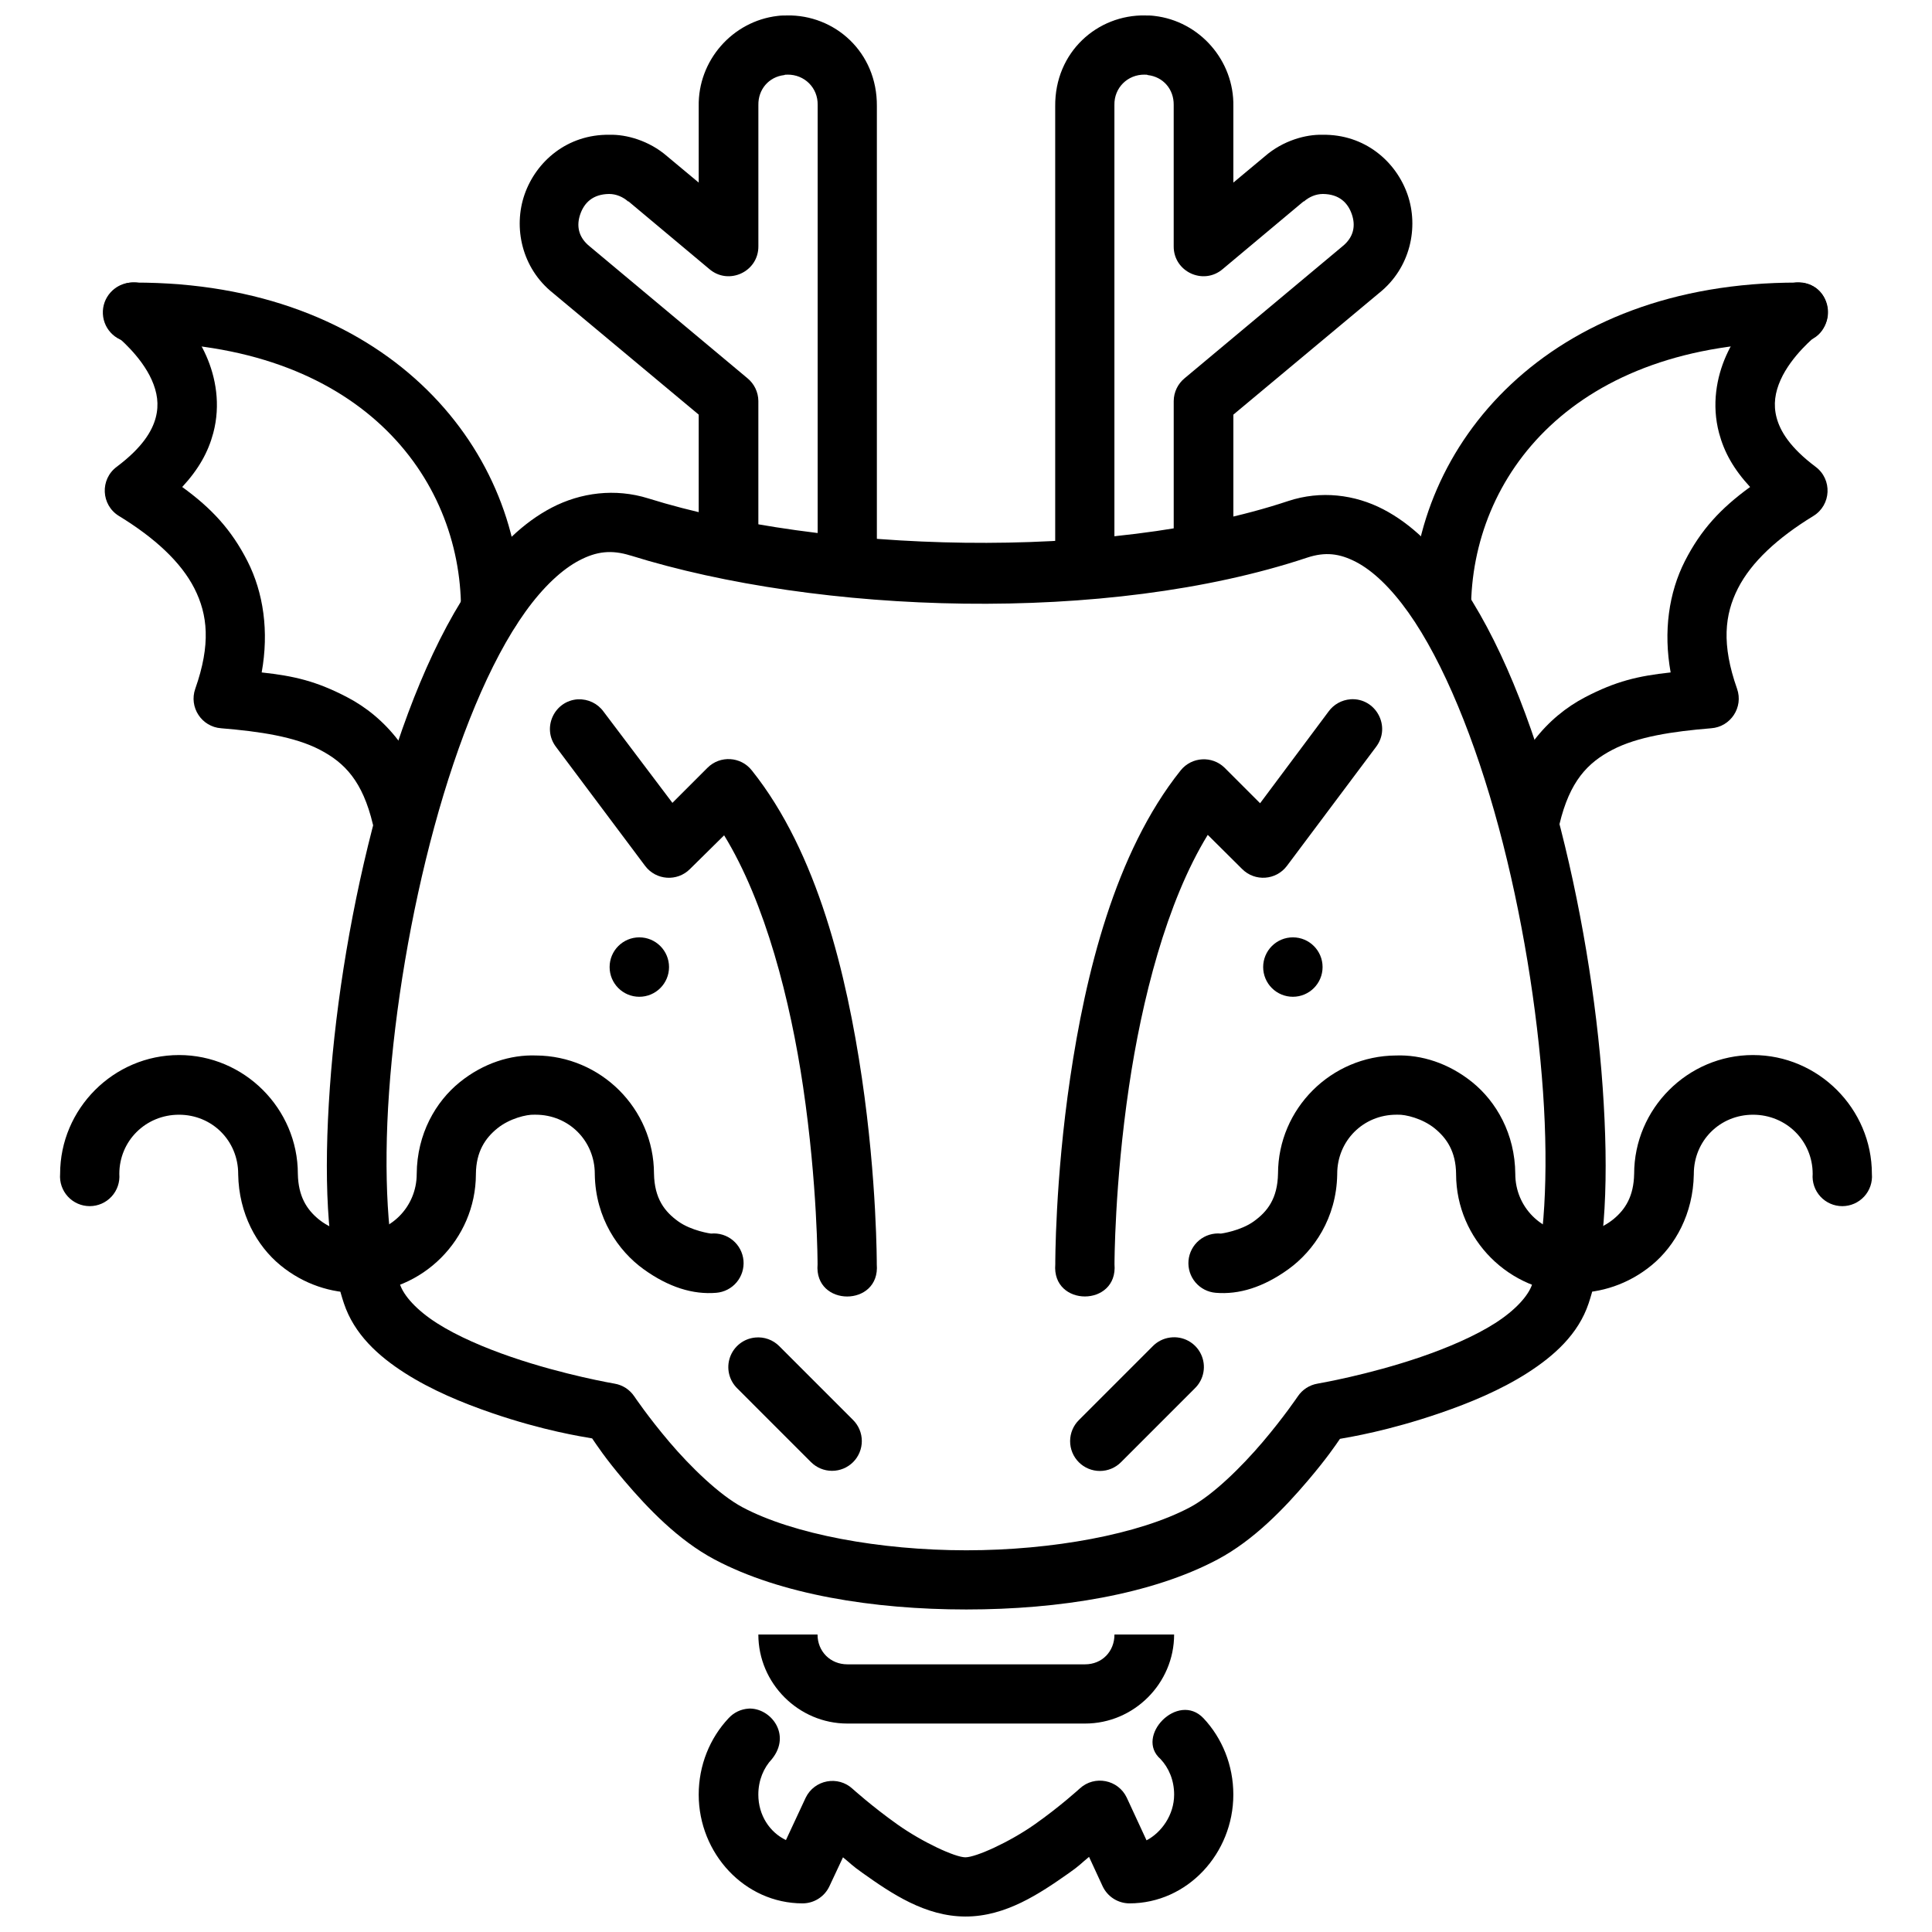
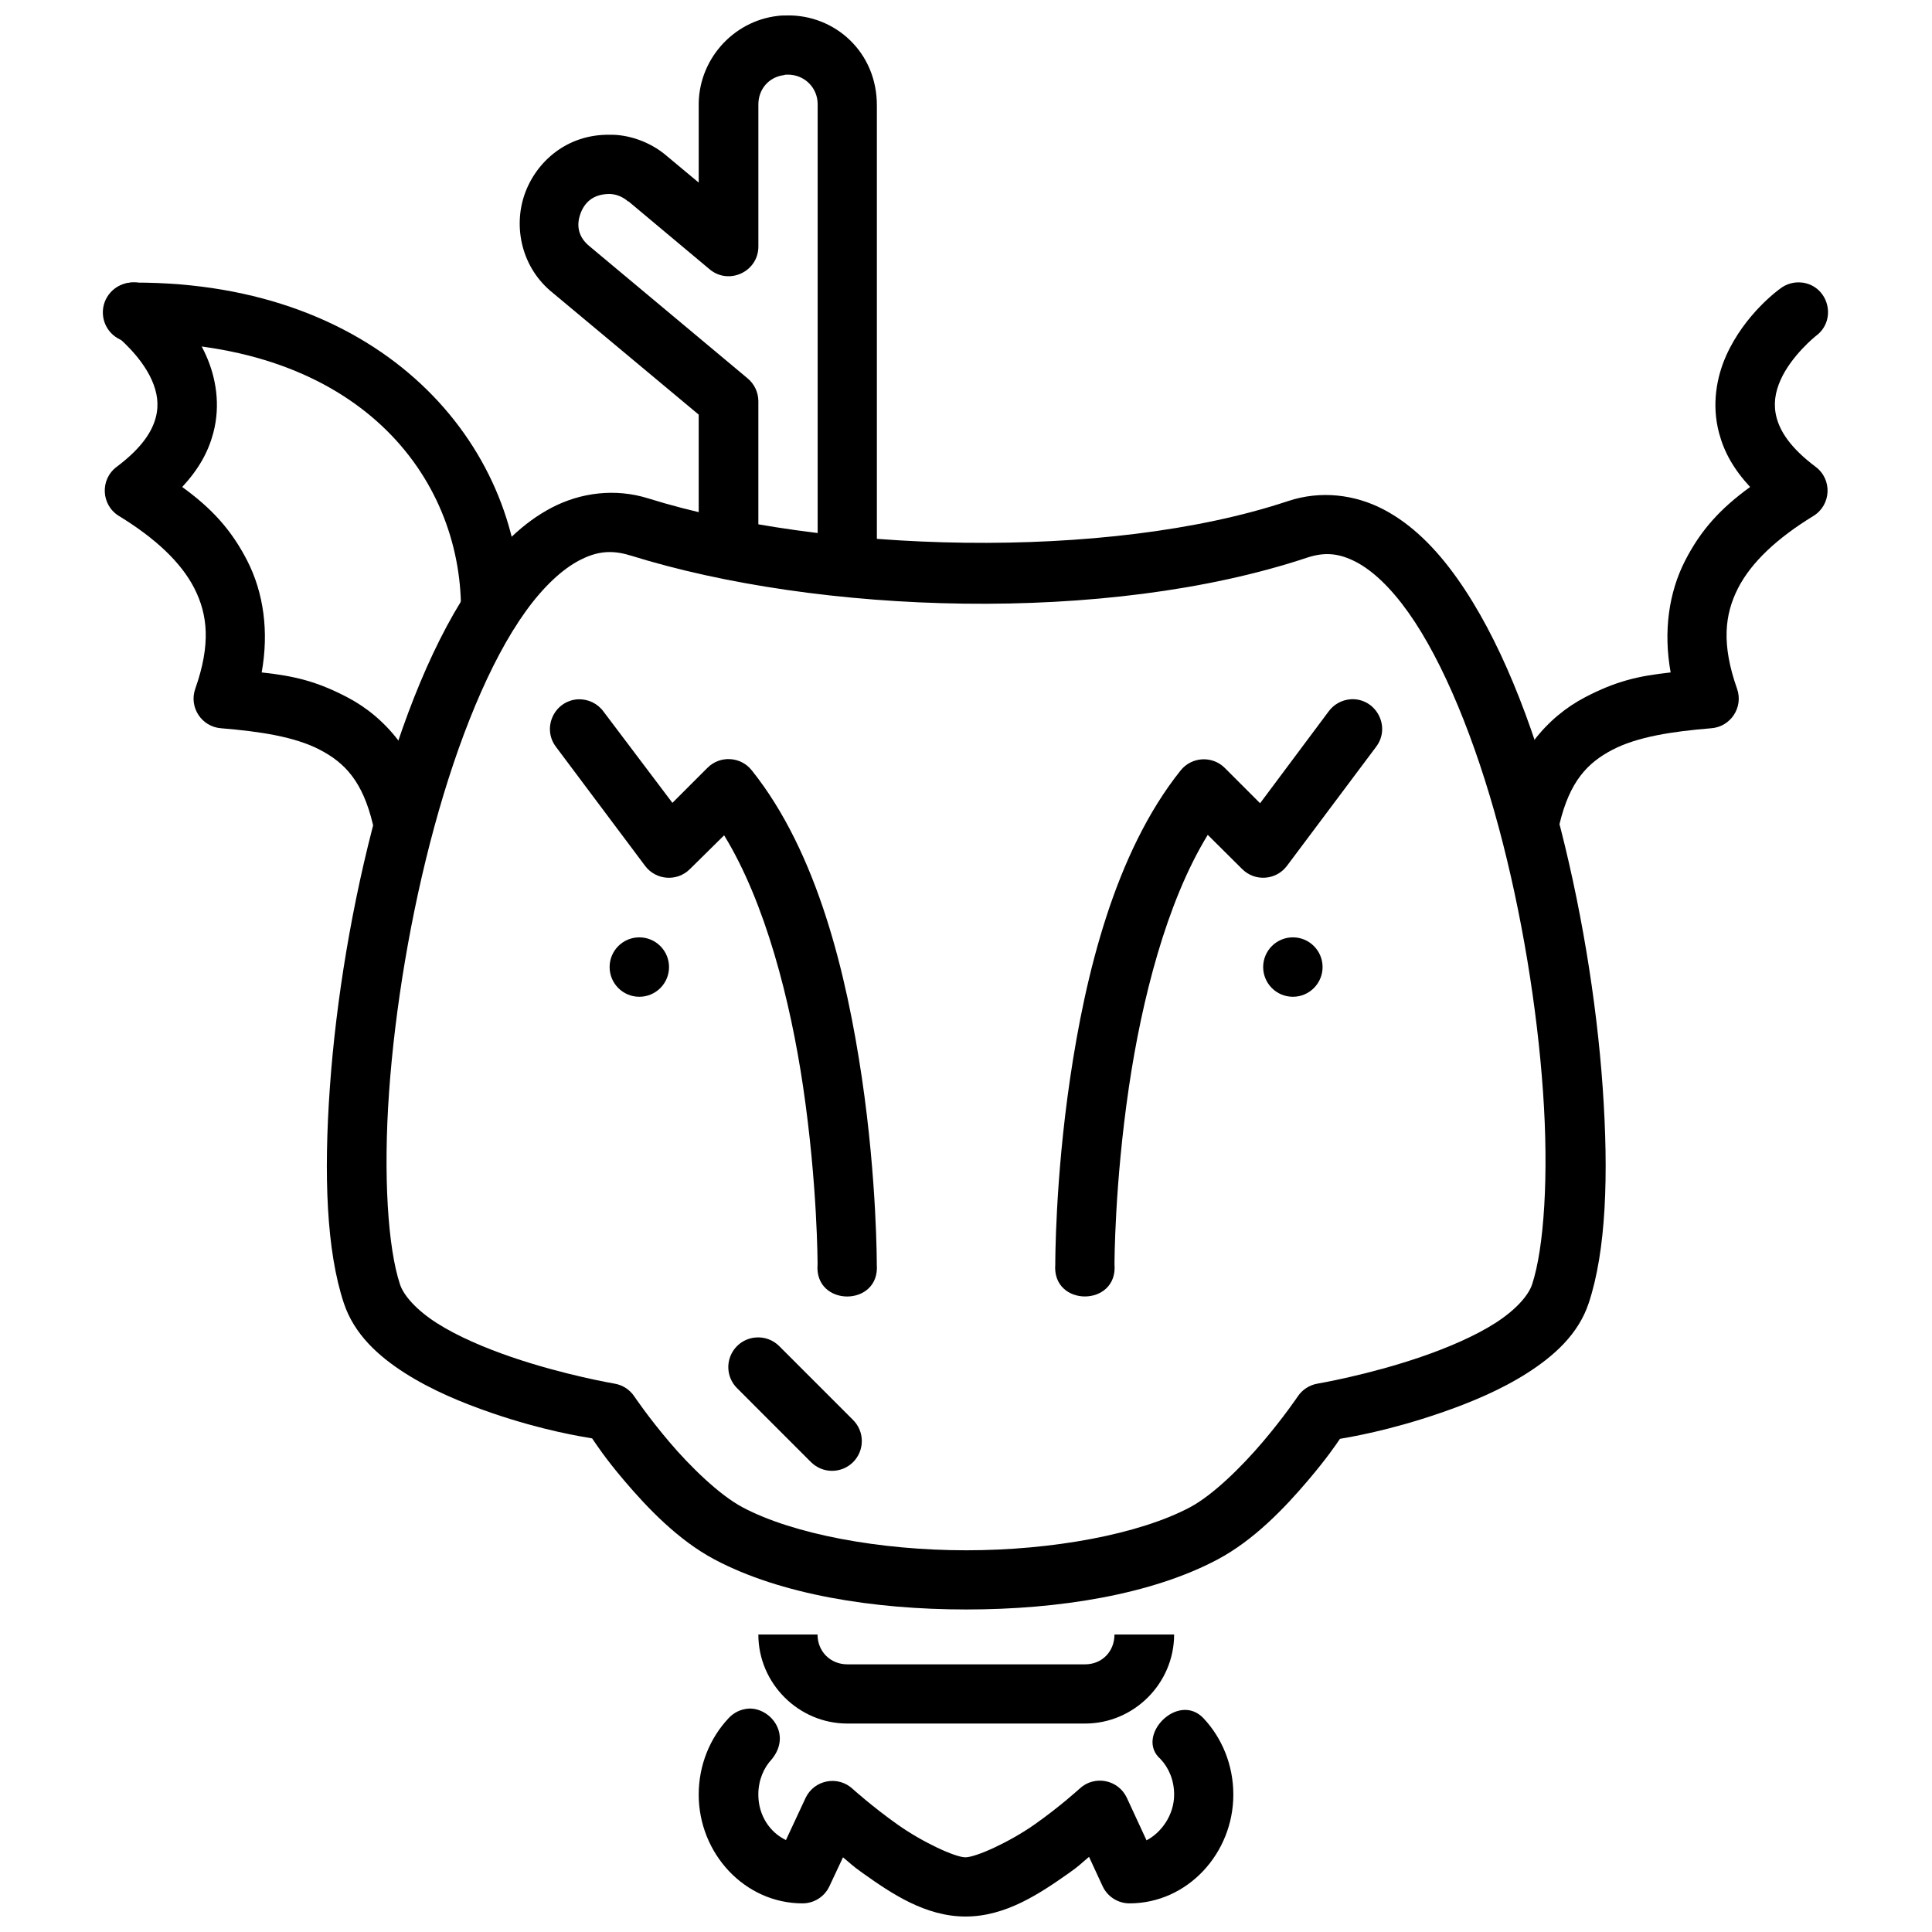
<svg xmlns="http://www.w3.org/2000/svg" width="800px" height="800px" version="1.1" viewBox="144 144 512 512">
  <defs>
    <clipPath id="c">
      <path d="m329 596h142v55.902h-142z" />
    </clipPath>
    <clipPath id="b">
      <path d="m281 148.09h96v149.91h-96z" />
    </clipPath>
    <clipPath id="a">
-       <path d="m423 148.09h96v149.91h-96z" />
-     </clipPath>
+       </clipPath>
  </defs>
  <path d="m501.88 329.32c-2.32 0.18-4.449 1.363-5.809 3.254l-18.133 24.293-9.414-9.414c-3.32-3.238-8.711-2.914-11.625 0.695-17.504 21.883-25.262 54.301-29.289 81.488-4.027 27.188-3.949 49.402-3.949 49.402-0.965 11.383 16.652 11.383 15.691 0 0 0-0.008-21.117 3.84-47.078 3.367-22.75 9.875-48.793 20.875-66.711l9.113 9.055c3.379 3.387 8.973 3 11.855-0.816l23.594-31.504c4.141-5.363 0.023-13.109-6.742-12.672z" />
  <path d="m297.2 329.32c-6.332 0.355-9.688 7.644-5.812 12.672l23.594 31.504c2.887 3.812 8.477 4.199 11.855 0.816l9.062-8.945c10.988 17.914 17.559 43.867 20.926 66.605 3.844 25.961 3.84 47.078 3.84 47.078-0.957 11.379 16.648 11.379 15.691 0 0 0 0.059-22.219-3.949-49.402-4.027-27.188-11.668-59.605-29.172-81.488-2.914-3.695-8.406-4.023-11.738-0.695l-9.301 9.301-18.25-24.18c-1.555-2.152-4.09-3.375-6.742-3.254z" />
-   <path d="m608.57 423.6c17.301 0 31.5 14.203 31.5 31.504 0.188 2.195-0.555 4.371-2.047 5.992-1.492 1.621-3.594 2.547-5.797 2.547-2.207 0-4.309-0.926-5.801-2.547-1.488-1.621-2.231-3.797-2.047-5.992 0-8.789-7.019-15.691-15.809-15.691-8.789 0-15.691 6.902-15.691 15.691 0.004 0.039 0.004 0.078 0 0.117-0.18 10.43-4.914 18.918-11.16 24.062-6.246 5.148-13.652 7.402-20.457 7.324-17.223-0.051-31.328-14.16-31.383-31.387v-0.117c-0.059-5.922-2.481-9.488-5.695-12.09-3.242-2.617-7.758-3.695-9.766-3.606h0.008c-0.121 0.004-0.238 0.004-0.359 0-8.789 0-15.691 6.902-15.691 15.691v0.121c-0.18 11.59-6.227 20.281-12.902 25.109-6.676 4.824-13.145 6.793-19.293 6.277-2.094-0.172-4.031-1.168-5.383-2.773-1.355-1.605-2.012-3.684-1.828-5.777 0.188-2.09 1.199-4.019 2.816-5.363 1.613-1.34 3.699-1.98 5.789-1.781 0.055 0.004 5.207-0.715 8.719-3.254 3.512-2.535 6.285-5.965 6.394-12.672 0.051-17.195 14.086-31.164 31.266-31.27 6.719-0.238 13.961 2.023 20.223 7.09 6.34 5.125 11.316 13.664 11.391 24.297 0 8.789 7.019 15.809 15.809 15.809l-0.004 0.004c0.039-0.004 0.082-0.004 0.121 0 2.731 0.031 6.992-1.266 10.113-3.84 3.094-2.555 5.344-6.008 5.461-11.973 0-17.301 14.199-31.504 31.5-31.504z" />
-   <path d="m191.43 423.6c-17.301 0-31.5 14.203-31.5 31.504-0.184 2.195 0.559 4.367 2.047 5.988 1.492 1.625 3.594 2.547 5.797 2.547 2.203 0 4.309-0.922 5.797-2.547 1.492-1.621 2.234-3.793 2.051-5.988 0-8.789 7.019-15.691 15.809-15.691 8.789 0 15.691 6.902 15.691 15.691v0.117c0.18 10.43 4.914 18.918 11.156 24.062 6.246 5.148 13.652 7.402 20.457 7.324 17.223-0.051 31.328-14.16 31.383-31.387v-0.117c0.059-5.922 2.481-9.488 5.695-12.09 3.242-2.617 7.758-3.695 9.762-3.606 0.121 0.004 0.238 0.004 0.359 0 8.789 0 15.691 6.902 15.691 15.691v0.121c0.18 11.59 6.227 20.281 12.902 25.109 6.676 4.824 13.145 6.793 19.293 6.277 2.094-0.172 4.031-1.168 5.383-2.773 1.355-1.605 2.012-3.684 1.828-5.777-0.188-2.09-1.199-4.019-2.816-5.363-1.613-1.34-3.699-1.98-5.789-1.781-0.055 0.004-5.207-0.715-8.719-3.254-3.512-2.535-6.285-5.965-6.394-12.672-0.051-17.195-14.086-31.164-31.266-31.27-6.719-0.238-13.961 2.023-20.223 7.09-6.34 5.125-11.316 13.664-11.391 24.297 0 8.789-7.019 15.809-15.809 15.809l0.004 0.004c-0.039-0.004-0.082-0.004-0.121 0-2.731 0.031-6.992-1.266-10.113-3.84-3.094-2.555-5.344-6.008-5.461-11.973 0-17.301-14.199-31.504-31.5-31.504z" />
  <g clip-path="url(#c)">
    <path d="m342.41 596.8c-2.047 0.117-3.965 1.043-5.344 2.559-4.934 5.25-7.902 12.445-7.902 20.227 0 15.57 12.148 28.828 27.547 28.828 3.039-0.016 5.801-1.777 7.09-4.535l3.602-7.672c2.18 1.777 2.262 2.082 5.231 4.184 7.613 5.402 16.551 11.484 27.199 11.508 10.699 0.023 19.738-6.102 27.43-11.508 3.051-2.148 3.125-2.492 5.344-4.301l3.602 7.789c1.293 2.754 4.047 4.516 7.09 4.535 15.398 0 27.547-13.258 27.547-28.828 0-7.785-2.969-14.977-7.902-20.227-6.785-7.164-18.289 4.809-11.391 10.809 2.195 2.332 3.606 5.629 3.606 9.418 0 5.426-3.398 10.082-7.316 12.121l-5.238-11.309c-2.266-4.789-8.527-6.023-12.438-2.441 0 0-5.223 4.789-11.973 9.531-6.746 4.742-15.605 8.723-18.363 8.719-2.707-0.008-11.344-3.988-18.016-8.719-6.672-4.731-11.855-9.418-11.855-9.418-3.875-3.602-10.125-2.43-12.438 2.328l-5.238 11.238c-4.301-2.066-7.316-6.57-7.316-12.055 0-3.785 1.41-7.086 3.606-9.418 5.25-6.512-0.355-13.613-6.156-13.371z" />
  </g>
  <g clip-path="url(#b)">
    <path d="m352.53 148.1c-0.703 0.004-1.527-0.008-2.441 0.117-12.008 1.391-21.145 11.859-20.922 23.945v20.227l-8.367-6.977c-4.797-4.176-10.859-5.812-15.23-5.695-11.27-0.18-19.52 7.117-22.551 15.809-3.027 8.691-0.809 19.512 7.555 26.156l38.59 32.199v36.152h15.809v-39.758c-0.02-2.344-1.082-4.562-2.902-6.047-13.902-11.613-27.867-23.27-41.73-34.875-3.152-2.504-3.606-5.582-2.559-8.602 1.043-2.988 3.301-5.309 7.672-5.348 1.875 0.02 3.602 0.77 5 1.977h0.117l21.387 17.902c5.129 4.426 13.09 0.73 13.02-6.047v-37.434c-0.059-4.117 2.762-7.43 6.859-7.906 0.297-0.18 0.594-0.059 0.832-0.117 4.539-0.055 8.109 3.504 8.02 8.02v126.13h15.691v-125.78c0.117-14.398-11.207-24.285-23.848-24.059z" />
  </g>
  <path d="m321.3 400.28c0 4.352-3.527 7.875-7.875 7.875-4.348 0-7.871-3.527-7.871-7.875s3.523-7.871 7.871-7.871c2.09 0 4.09 0.828 5.566 2.305 1.477 1.477 2.309 3.481 2.309 5.566z" />
  <path d="m478.75 400.28c0 2.09 0.832 4.094 2.309 5.57 1.477 1.477 3.477 2.305 5.566 2.305 4.348 0 7.871-3.527 7.871-7.875s-3.523-7.871-7.871-7.871c-2.09 0-4.09 0.828-5.566 2.305-1.477 1.477-2.309 3.481-2.309 5.566z" />
  <path d="m344.16 498.46c-3.059 0.281-5.676 2.32-6.699 5.215-1.023 2.898-0.27 6.125 1.934 8.27l19.527 19.531v-0.004c1.48 1.48 3.484 2.312 5.578 2.312s4.102-0.832 5.582-2.309c1.477-1.48 2.309-3.488 2.309-5.582s-0.832-4.102-2.312-5.578l-19.527-19.531h0.004c-1.672-1.703-4.019-2.559-6.394-2.328z" />
-   <path d="m454.11 498.46c-1.77 0.227-3.406 1.047-4.648 2.328l-19.527 19.531v-0.004c-1.496 1.477-2.34 3.488-2.344 5.59-0.008 2.102 0.824 4.117 2.309 5.606 1.488 1.484 3.504 2.316 5.606 2.309 2.102-0.004 4.113-0.848 5.59-2.344l19.527-19.531h-0.004c2.461-2.359 3.121-6.035 1.641-9.102-1.48-3.07-4.769-4.84-8.148-4.383z" />
  <path d="m315.8 276.08c-8.785-2.742-17.922-1.543-25.57 2.441-7.648 3.988-14.055 10.426-19.758 18.367-11.406 15.879-20.07 38.109-26.617 62.191-6.547 24.082-10.801 49.957-12.438 73.117-1.637 23.16-0.922 43.266 3.719 57.191 2.738 8.207 9.078 13.957 16.156 18.484 7.078 4.523 15.234 7.906 23.016 10.578 13.801 4.738 23.879 6.258 26.617 6.742 1.191 1.73 3.41 5.184 8.484 11.16 6.211 7.312 14.32 15.809 23.945 20.922 17.445 9.27 42.047 13.254 66.719 13.254 24.672 0 49.156-3.981 66.602-13.254 9.625-5.113 17.734-13.613 23.945-20.922 5.039-5.934 7.269-9.277 8.484-11.043 2.652-0.477 12.754-2.094 26.617-6.859 7.777-2.672 15.938-6.055 23.016-10.578s13.535-10.273 16.273-18.484c4.641-13.926 5.336-34.043 3.719-57.191-1.617-23.148-5.856-49.078-12.32-73.117-6.465-24.039-15.047-46.047-26.27-61.844-5.609-7.898-11.969-14.309-19.527-18.25-7.559-3.938-16.578-5.07-25.223-2.207-48.195 16.066-123.7 13.645-169.58-0.695zm-4.766 15.113c49.922 15.602 126.23 18.289 179.35 0.594 4.812-1.594 8.609-1.137 13.02 1.16 4.41 2.305 9.164 6.797 13.832 13.367 9.336 13.145 17.773 34.02 23.945 56.961s10.199 48.035 11.738 70.098c1.543 22.059 0.297 41.336-2.902 51.031-0.977 2.926-4.34 6.762-9.766 10.23-5.426 3.469-12.602 6.531-19.645 8.949-14.078 4.836-27.43 7.09-27.43 7.09l-0.004 0.004c-2.133 0.355-4.023 1.574-5.231 3.367 0 0-3.703 5.5-9.301 12.09-5.598 6.59-13.172 14.066-19.293 17.32-13.457 7.148-36.418 11.391-59.277 11.391s-45.82-4.242-59.277-11.391c-6.121-3.254-13.812-10.73-19.41-17.32-5.598-6.59-9.297-12.09-9.297-12.09h-0.004c-1.207-1.793-3.098-3.012-5.231-3.367 0 0-13.352-2.254-27.43-7.09-7.039-2.414-14.215-5.481-19.645-8.949-5.426-3.469-8.789-7.305-9.762-10.23-3.231-9.695-4.469-28.965-2.902-51.031 1.559-22.066 5.723-47.238 11.973-70.211 6.246-22.977 14.668-43.844 24.176-57.074 4.754-6.617 9.734-11.223 14.297-13.602 4.559-2.375 8.488-2.84 13.484-1.281z" />
  <path d="m178.41 218.89c-7.012 1.004-9.234 10.039-3.488 14.184 0 0 6.418 5.141 9.297 11.625 1.441 3.242 1.98 6.481 1.047 9.996-0.941 3.516-3.481 7.871-10.344 13.02-4.457 3.332-4.148 10.109 0.594 13.02 9.504 5.812 16.438 12.207 19.992 19.18 3.551 6.977 4.391 14.855 0.238 26.621-1.719 4.891 1.684 10.086 6.859 10.461 10.27 0.844 19.512 2.238 26.152 5.695 6.641 3.457 11.34 8.371 14.062 19.762 2.332 10.336 17.848 6.695 15.344-3.602-3.562-14.902-12.047-24.824-22.199-30.105-8.094-4.215-13.953-5.606-22.617-6.543 1.965-10.875 0.477-21.145-3.766-29.492-4.25-8.34-9.52-14.016-17.293-19.652 4.379-4.742 6.875-9.23 8.227-14.289 2.016-7.559 0.637-14.844-1.855-20.461-4.992-11.23-14.297-17.785-14.297-17.785-1.672-1.32-3.812-1.91-5.926-1.629z" />
  <path d="m178.76 218.89c-4.363 0.227-7.719 3.949-7.496 8.312 0.227 4.367 3.945 7.723 8.312 7.496 59.566-0.117 86.594 35.641 86.594 70.793h-0.004c0 4.367 3.539 7.906 7.906 7.906 4.363 0 7.902-3.539 7.902-7.906 0-43.582-36.23-86.727-102.4-86.602h0.004c-0.273-0.016-0.543-0.016-0.816 0z" />
-   <path d="m620.44 218.89c-66.168-0.117-102.29 43.02-102.29 86.602 4.688 9.035 16.652 11.383 15.691 0 0-35.152 27.027-70.906 86.594-70.793 10.539 0 10.539-15.809 0-15.809z" />
  <path d="m344.97 577.16c0 12.949 10.648 23.598 23.594 23.598h62.996c12.949 0 23.594-10.648 23.594-23.598h-15.809c0 4.5-3.289 7.906-7.789 7.906h-62.996c-4.5 0-7.906-3.402-7.906-7.906z" />
  <g clip-path="url(#a)">
    <path d="m447.49 148.1c0.703 0.004 1.527-0.008 2.441 0.117 12.008 1.391 21.145 11.859 20.922 23.945v20.227l8.367-6.977c4.797-4.176 10.859-5.812 15.23-5.695 11.27-0.18 19.52 7.117 22.551 15.809 3.027 8.691 0.809 19.512-7.555 26.156l-38.59 32.199v36.152h-15.809v-39.758c0.02-2.344 1.082-4.562 2.902-6.047 13.902-11.613 27.871-23.27 41.73-34.875 3.152-2.504 3.606-5.582 2.559-8.602-1.043-2.988-3.301-5.309-7.672-5.348-1.875 0.02-3.602 0.77-5 1.977h-0.117l-21.387 17.902c-5.129 4.426-13.09 0.73-13.02-6.047v-37.434c0.059-4.117-2.762-7.43-6.859-7.906-0.297-0.18-0.594-0.059-0.832-0.117-4.539-0.055-8.109 3.504-8.02 8.02v126.13h-15.691v-125.78c-0.117-14.398 11.207-24.285 23.848-24.059z" />
  </g>
  <path d="m621.68 218.89c7.012 1.004 9.234 10.039 3.488 14.184 0 0-6.418 5.141-9.301 11.625-1.441 3.242-1.98 6.481-1.047 9.996 0.941 3.516 3.481 7.871 10.344 13.02 4.457 3.332 4.148 10.109-0.594 13.02-9.504 5.812-16.438 12.207-19.992 19.18-3.551 6.977-4.391 14.855-0.238 26.621 1.719 4.891-1.684 10.086-6.859 10.461-10.27 0.844-19.512 2.238-26.152 5.695-6.641 3.457-11.34 8.371-14.062 19.762-2.332 10.336-17.848 6.695-15.344-3.602 3.562-14.902 12.043-24.824 22.199-30.105 8.094-4.215 13.953-5.606 22.617-6.543-1.965-10.875-0.477-21.145 3.766-29.492 4.25-8.34 9.52-14.016 17.293-19.652-4.379-4.742-6.875-9.23-8.227-14.289-2.016-7.559-0.637-14.844 1.855-20.461 4.992-11.23 14.297-17.785 14.297-17.785 1.672-1.32 3.812-1.91 5.926-1.629z" />
</svg>